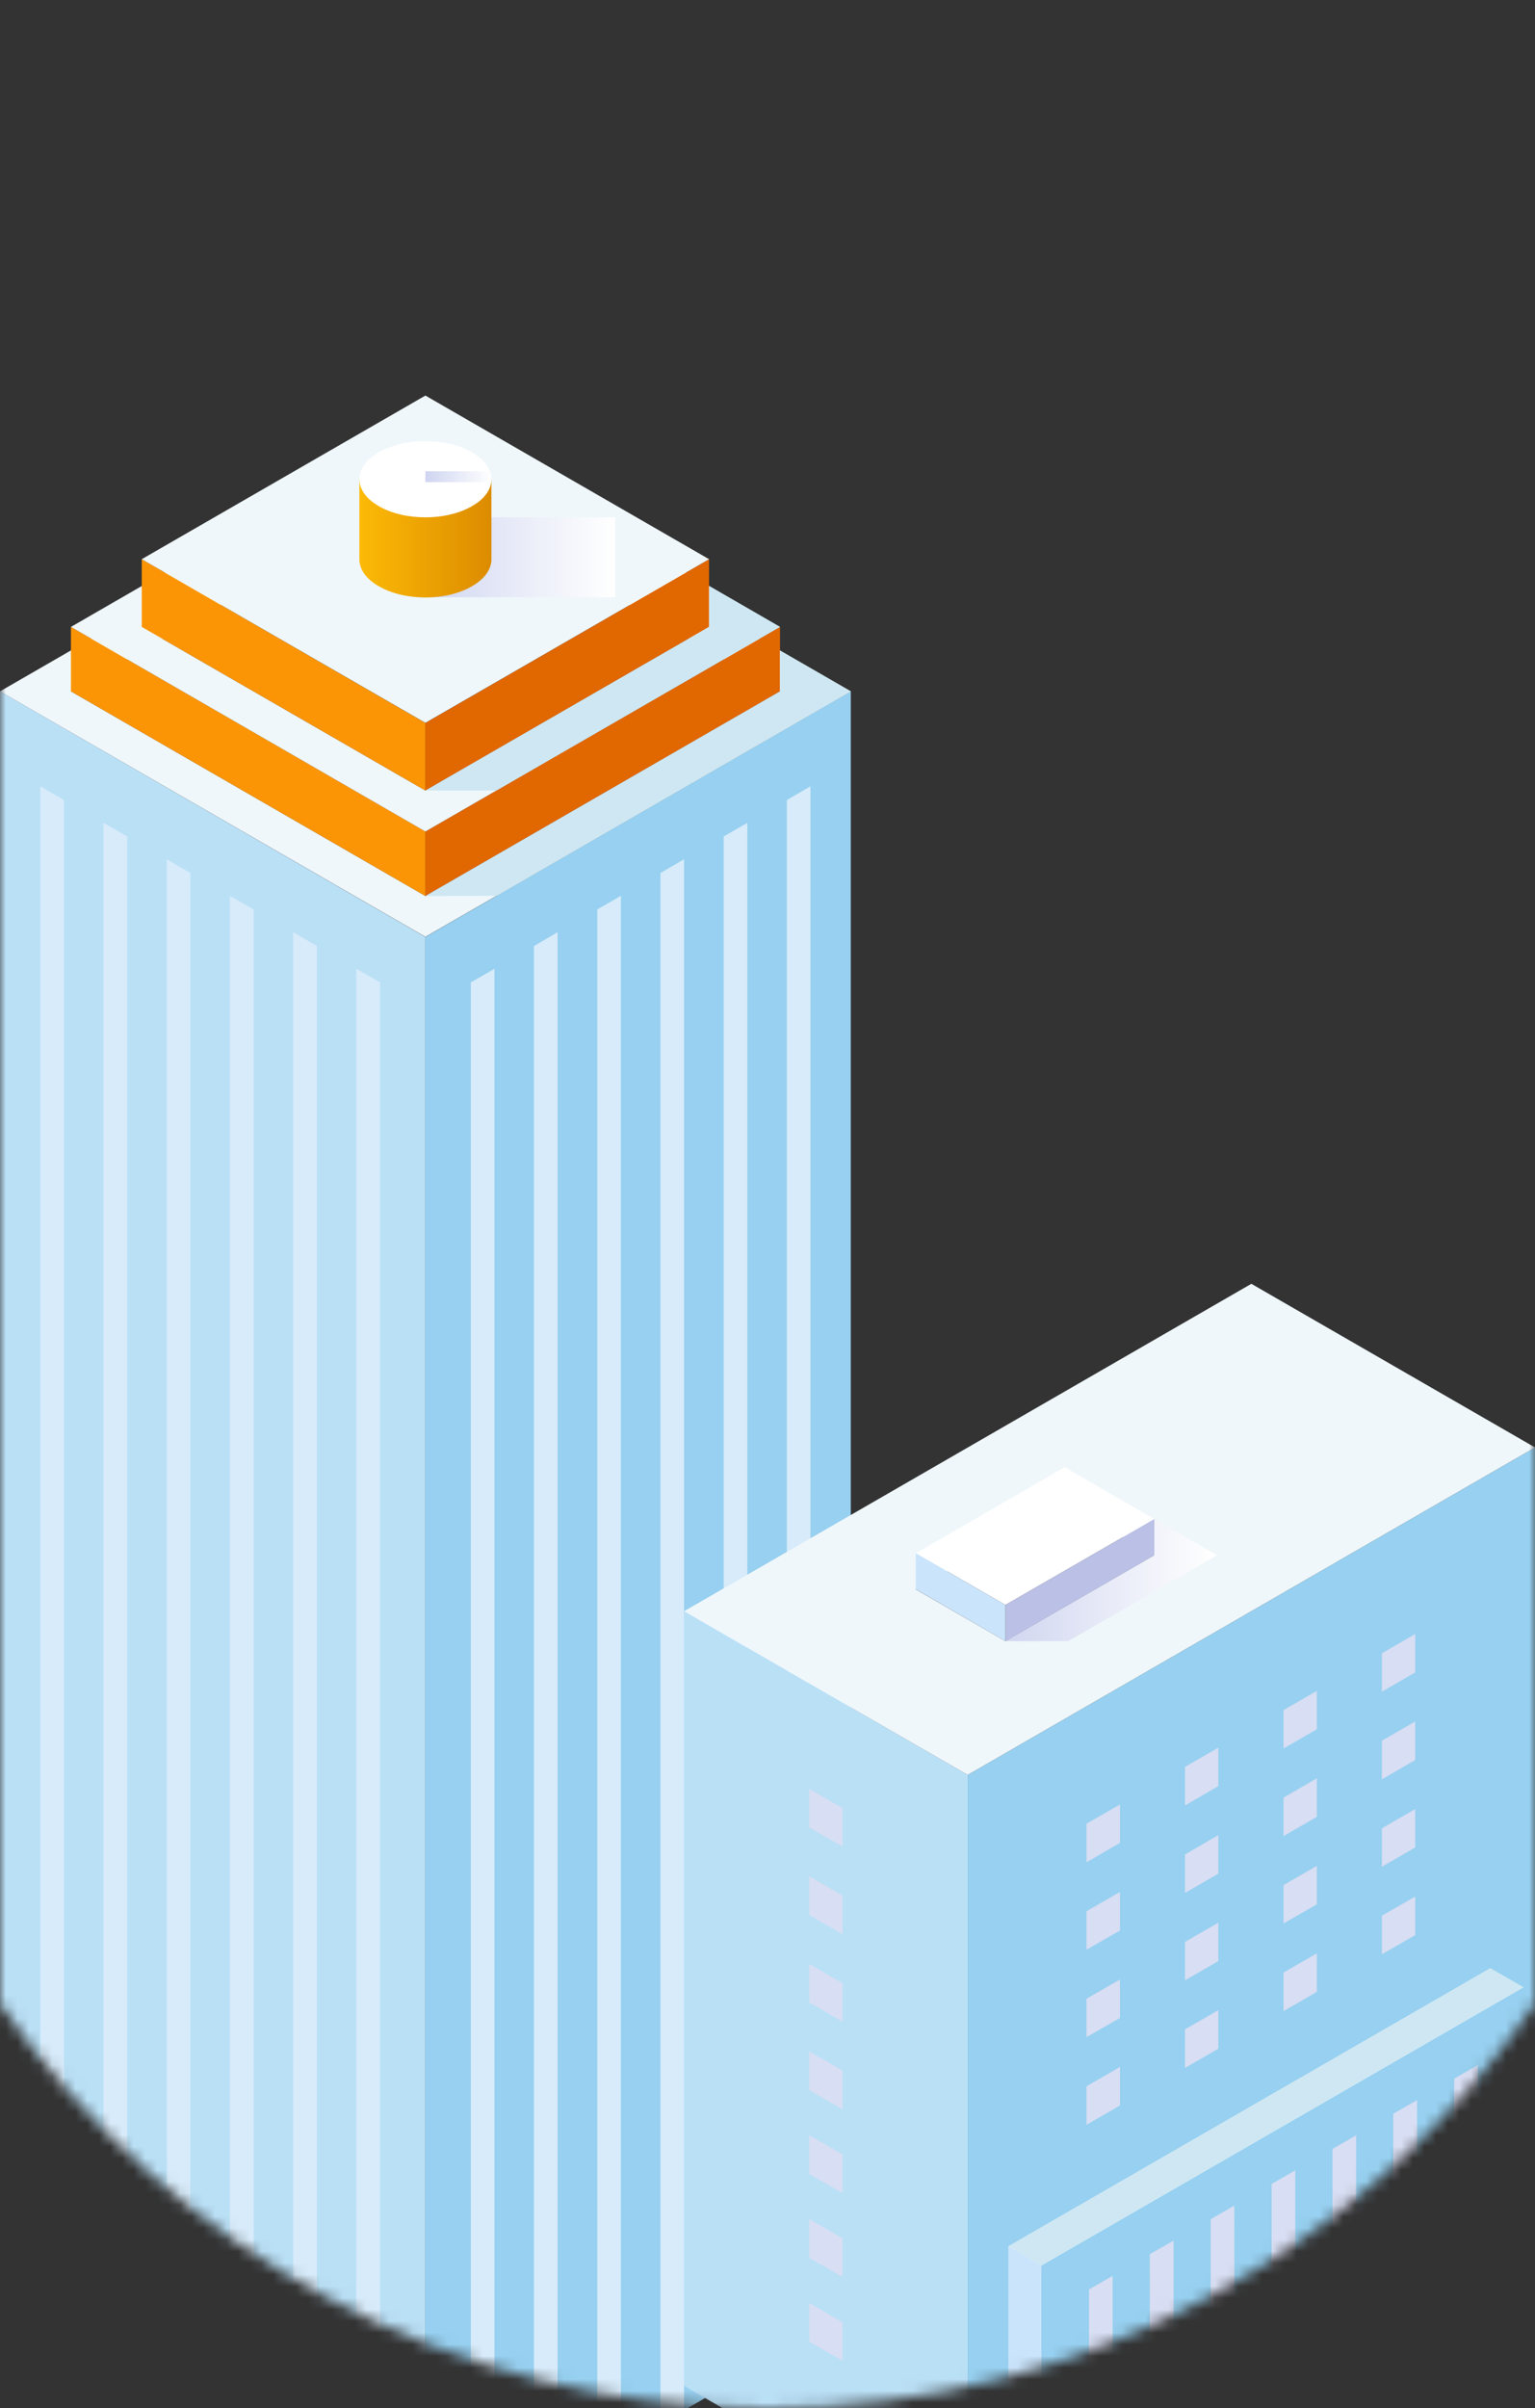
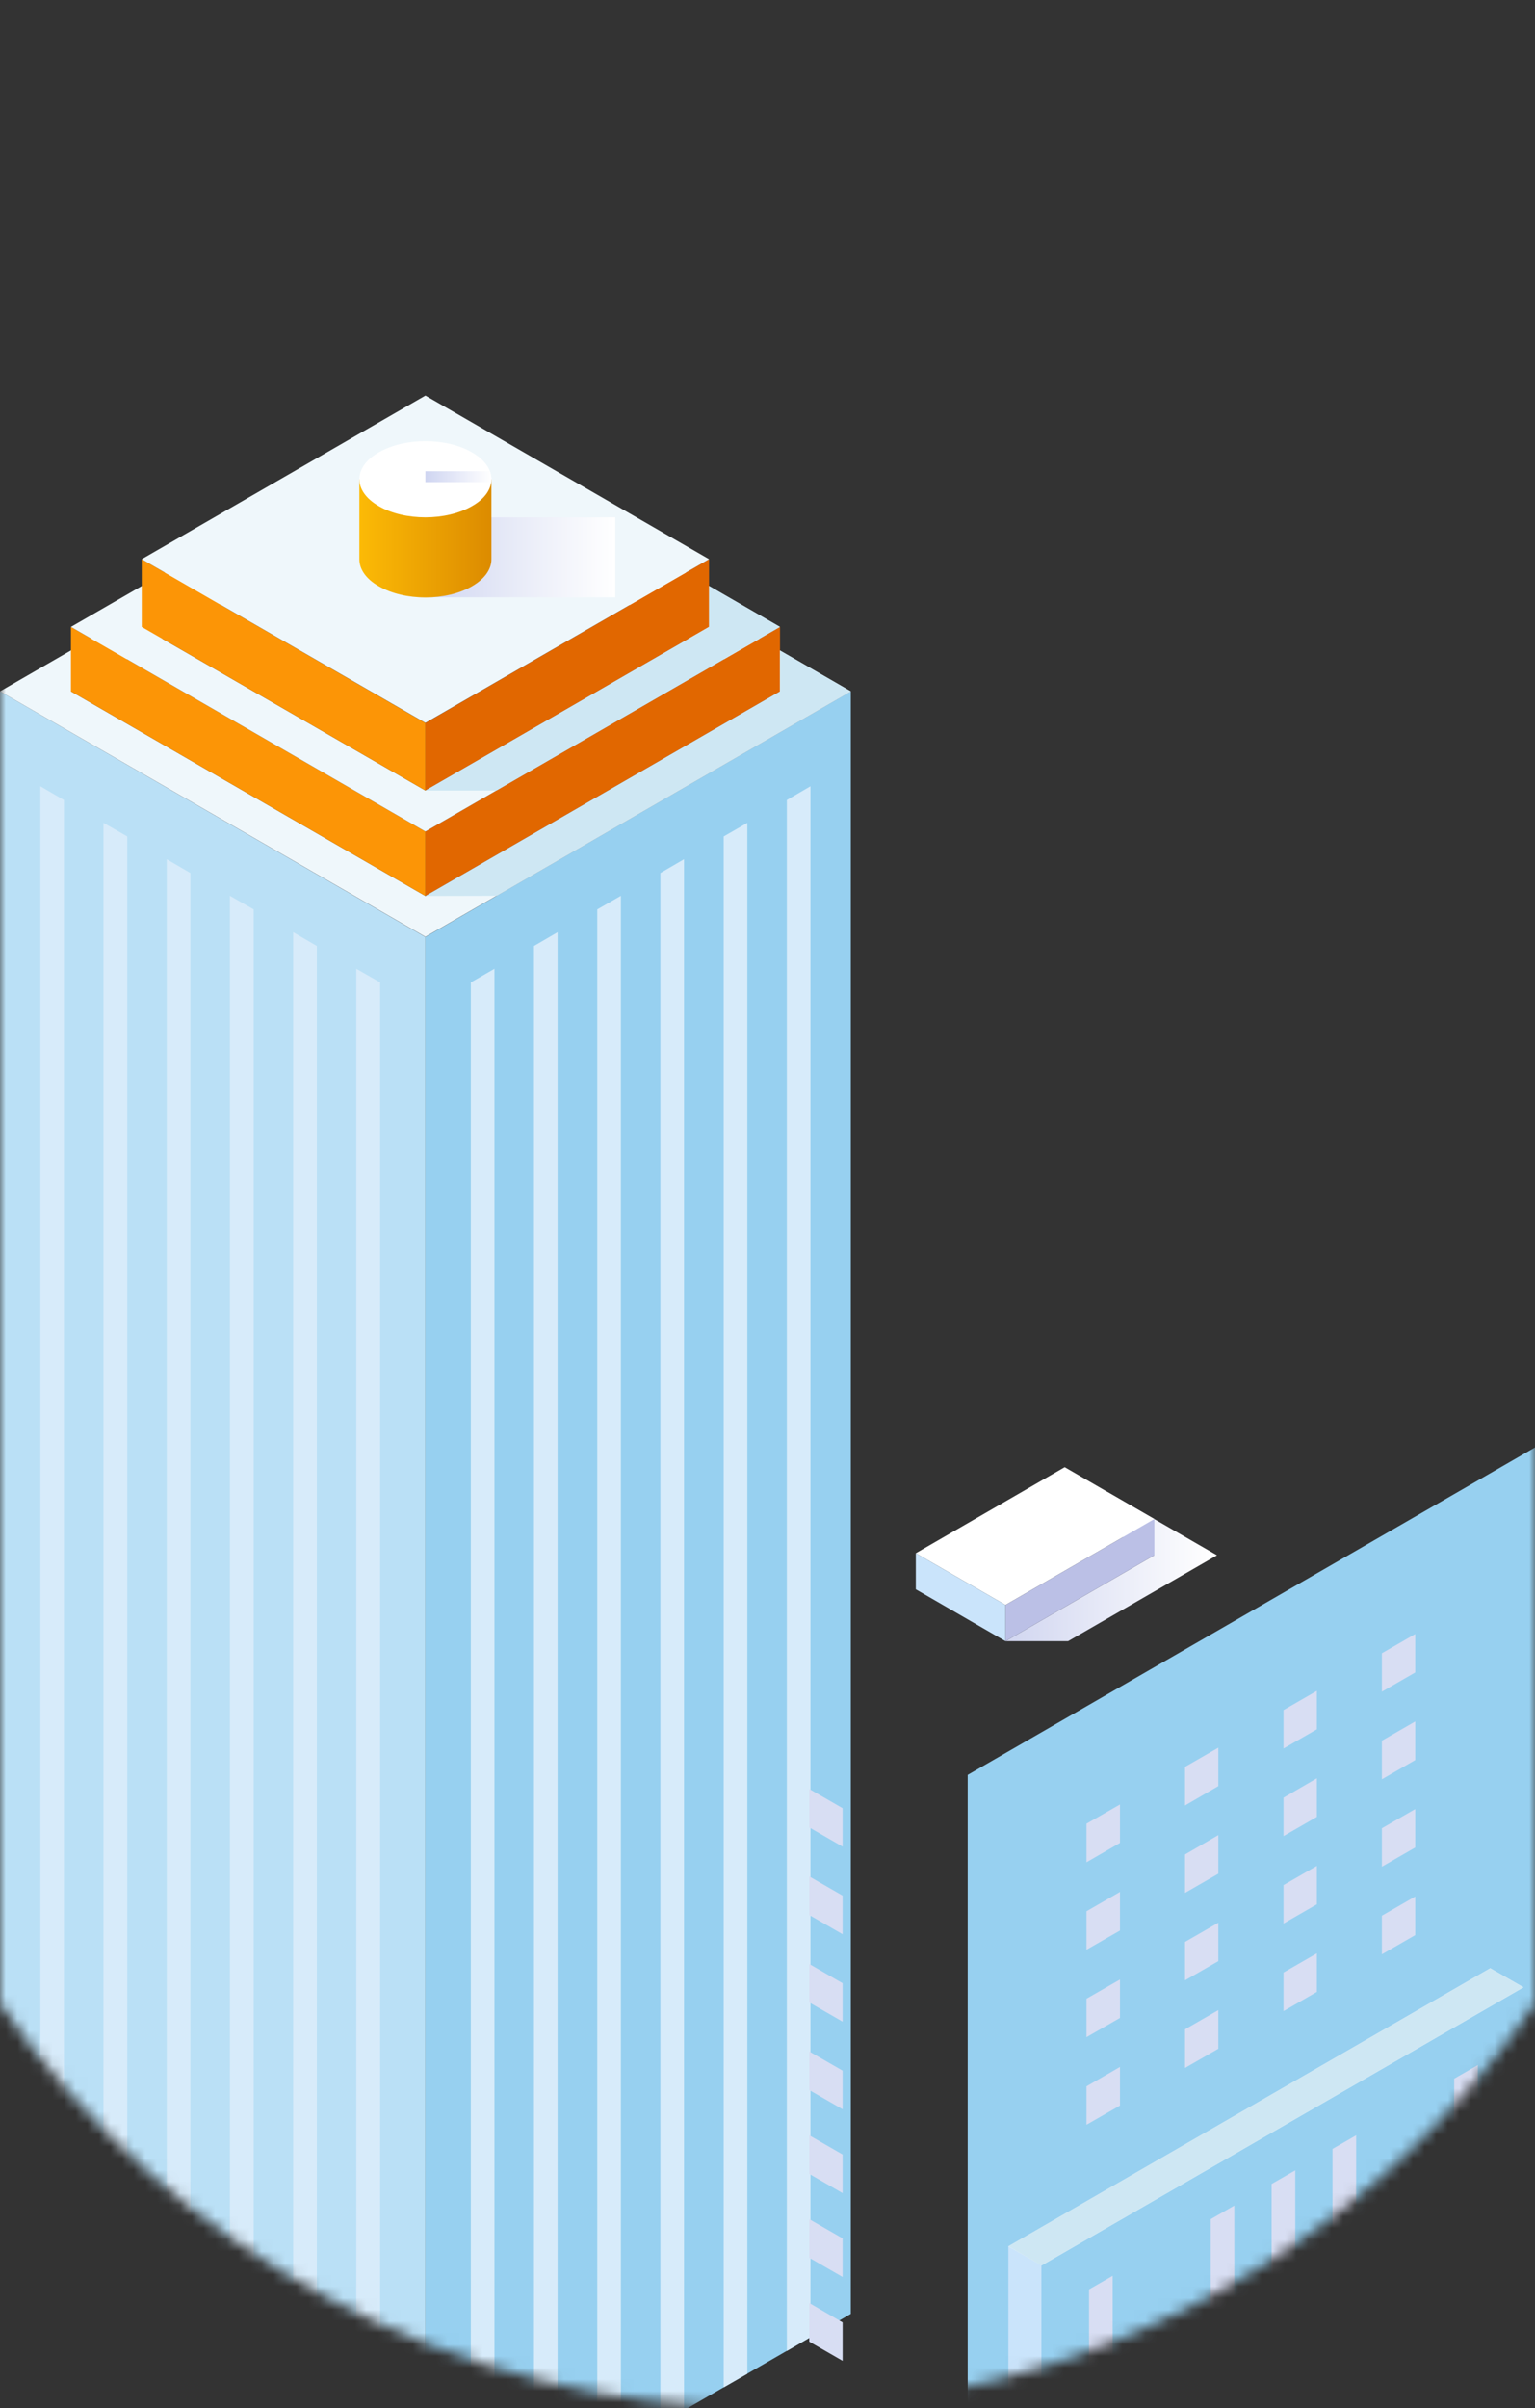
<svg xmlns="http://www.w3.org/2000/svg" width="132" height="207" viewBox="0 0 132 207" fill="none">
  <rect x="0" y="0" width="132" height="207" fill="#333333" stroke="none" />
  <mask id="mask0_112_10723" style="mask-type:alpha" maskUnits="userSpaceOnUse" x="0" y="0" width="132" height="207">
    <path fill-rule="evenodd" clip-rule="evenodd" d="M132 0H0V172.224C14.418 193.226 38.6 207 66 207C93.4 207 117.582 193.226 132 172.224V0Z" fill="white" />
  </mask>
  <g mask="url(#mask0_112_10723)">
    <path d="M0 198.888V59.425L36.581 80.537V220L0 198.888Z" fill="#BAE0F6" />
    <path d="M36.581 220V80.537L73.163 59.425V198.888L36.581 220Z" fill="#97D0F0" />
    <path d="M36.581 38.328L0 59.425L36.581 80.522L73.163 59.425L36.581 38.328ZM36.581 77.013L6.102 59.425L36.581 41.851L67.061 59.439L36.581 77.028V77.013Z" fill="#EFF7FB" />
    <path d="M6.102 53.884L36.581 71.472V77.013L6.102 59.425V53.884Z" fill="#FC9506" />
    <path d="M36.581 71.472L67.076 53.884V59.425L36.581 77.013V71.472Z" fill="#E16700" />
    <path d="M36.581 36.295L6.102 53.884L36.581 71.472L67.061 53.884L36.581 36.295ZM36.581 67.948L12.189 53.884L36.581 39.819L60.974 53.884L36.581 67.948Z" fill="#EFF7FB" />
    <path d="M12.189 48.065L36.581 62.144V67.949L12.189 53.884V48.065Z" fill="#FC9506" />
    <path d="M36.581 62.144L60.974 48.065V53.884L36.581 67.949V62.144Z" fill="#E16700" />
    <path d="M36.581 34L12.189 48.065L36.581 62.13L60.974 48.065L36.581 34Z" fill="#EFF7FB" />
    <path style="mix-blend-mode:multiply" d="M52.911 44.468H36.157V51.34H52.911V44.468Z" fill="url(#paint0_linear_112_10723)" />
    <path d="M30.904 41.193V48.08C30.904 48.913 31.46 49.761 32.572 50.39C33.684 51.033 35.133 51.355 36.581 51.355C38.03 51.355 39.493 51.033 40.59 50.39C41.703 49.746 42.259 48.913 42.259 48.08V41.193H30.904Z" fill="url(#paint1_linear_112_10723)" />
    <path d="M30.904 41.193C30.904 40.36 31.46 39.512 32.572 38.883C33.684 38.24 35.133 37.919 36.581 37.919C38.03 37.919 39.493 38.24 40.59 38.883C41.703 39.527 42.259 40.36 42.259 41.193C42.259 42.027 41.703 42.875 40.59 43.503C39.478 44.147 38.03 44.468 36.581 44.468C35.133 44.468 33.669 44.147 32.572 43.503C31.46 42.86 30.904 42.027 30.904 41.193Z" fill="white" />
    <path style="mix-blend-mode:multiply" d="M36.581 41.442H42.244C42.244 41.354 42.259 41.281 42.259 41.193C42.259 40.959 42.215 40.74 42.127 40.506H36.581V41.442Z" fill="url(#paint2_linear_112_10723)" />
    <g style="mix-blend-mode:multiply">
      <path d="M42.522 216.579V83.27L40.488 84.44V217.748L42.522 216.579Z" fill="#D7EBFA" />
      <path d="M47.951 213.436V80.127L45.917 81.312V214.62L47.951 213.436Z" fill="#D7EBFA" />
      <path d="M53.394 210.307V76.999L51.36 78.168V211.476L53.394 210.307Z" fill="#D7EBFA" />
      <path d="M58.823 207.163V73.855L56.789 75.039V208.348L58.823 207.163Z" fill="#D7EBFA" />
      <path d="M64.266 204.035V70.727L62.232 71.896V205.204L64.266 204.035Z" fill="#D7EBFA" />
      <path d="M69.695 200.891V67.583L67.661 68.767V202.076L69.695 200.891Z" fill="#D7EBFA" />
      <path d="M30.641 216.579V83.27L32.689 84.44V217.748L30.641 216.579Z" fill="#D7EBFA" />
      <path d="M25.212 213.436V80.127L27.246 81.312V214.62L25.212 213.436Z" fill="#D7EBFA" />
      <path d="M19.769 210.307V76.999L21.817 78.168V211.476L19.769 210.307Z" fill="#D7EBFA" />
      <path d="M14.34 207.163V73.855L16.374 75.039V208.348L14.34 207.163Z" fill="#D7EBFA" />
      <path d="M8.897 204.035V70.727L10.945 71.896V205.204L8.897 204.035Z" fill="#D7EBFA" />
      <path d="M3.468 200.891V67.583L5.502 68.767V202.076L3.468 200.891Z" fill="#D7EBFA" />
    </g>
    <g style="mix-blend-mode:multiply">
      <path d="M36.581 67.949H42.683L67.076 53.884L60.974 50.36V53.884L36.581 67.949Z" fill="#CEE7F3" />
    </g>
    <path d="M36.581 77.013L42.727 76.999L73.163 59.425L67.076 55.916V59.425L36.581 77.013Z" fill="#CEE7F3" />
-     <path d="M58.823 138.477L83.215 152.556V219.152L58.823 205.073V138.477Z" fill="#BAE0F6" />
    <path d="M132 191.008L83.215 219.152V152.557L132 124.413V191.008Z" fill="#97D0F0" />
-     <path d="M132 124.412L107.608 110.348L58.823 138.492L83.215 152.557L132 124.412ZM99.267 133.682L86.464 141.065L78.738 136.606L91.541 129.223L99.267 133.682Z" fill="#EFF7FB" />
    <path d="M86.712 193.069L89.566 194.721V218.772L86.712 217.12V193.069Z" fill="#CAE4FB" />
    <path d="M131.005 194.868L89.566 218.772V194.722L131.005 170.817V194.868Z" fill="#97D0F0" />
    <path d="M131.005 170.817L128.152 169.18L86.712 193.084L89.566 194.721L131.005 170.817Z" fill="#F5F7FB" />
    <path style="mix-blend-mode:multiply" d="M95.228 128.243H89.858L99.267 133.682L86.464 141.065H91.848L104.652 133.682L95.228 128.243Z" fill="url(#paint3_linear_112_10723)" />
    <path d="M86.463 137.951L99.267 130.568L91.556 126.108L78.752 133.506L86.463 137.951Z" fill="white" />
    <path d="M99.267 133.682L86.464 141.065V137.951L99.267 130.567V133.682Z" fill="#BBC0E6" />
    <path d="M86.463 141.065L78.752 136.606V133.506L86.463 137.951V141.065Z" fill="#CAE4FB" />
    <g style="mix-blend-mode:multiply">
      <path d="M86.712 193.069L89.566 194.721L131.005 170.817L128.152 169.18L86.712 193.069Z" fill="#CEE7F3" />
    </g>
    <g style="mix-blend-mode:multiply">
      <path d="M95.682 215.234V195.614L93.648 196.783V216.419L95.682 215.234Z" fill="#D8DEF3" />
-       <path d="M100.921 212.223V192.587L98.872 193.757L98.887 213.392L100.921 212.223Z" fill="#D8DEF3" />
      <path d="M106.159 209.196L106.144 189.575L104.11 190.745V210.38L106.159 209.196Z" fill="#D8DEF3" />
      <path d="M111.383 206.184V186.549L109.349 187.718V207.354L111.383 206.184Z" fill="#D8DEF3" />
      <path d="M116.621 203.158V183.537L114.587 184.707V204.342L116.621 203.158Z" fill="#D8DEF3" />
-       <path d="M121.86 200.146V180.511L119.811 181.68V201.315L121.86 200.146Z" fill="#D8DEF3" />
      <path d="M127.083 197.12V177.499L125.05 178.669V198.304L127.083 197.12Z" fill="#D8DEF3" />
    </g>
    <g style="mix-blend-mode:multiply">
      <path d="M118.831 145.407L121.699 143.755V140.451L118.831 142.103V145.407Z" fill="#D8DEF3" />
      <path d="M110.373 150.291L113.241 148.639V145.334L110.373 146.987V150.291Z" fill="#D8DEF3" />
      <path d="M101.901 155.189L104.769 153.522V150.218L101.901 151.87V155.189Z" fill="#D8DEF3" />
      <path d="M93.429 160.072L96.311 158.405V155.101L93.429 156.753V160.072Z" fill="#D8DEF3" />
      <path d="M118.831 152.937L121.699 151.285V147.966L118.831 149.618V152.937Z" fill="#D8DEF3" />
      <path d="M110.373 157.82L113.241 156.168V152.849L110.373 154.516V157.82Z" fill="#D8DEF3" />
      <path d="M101.901 162.703L104.769 161.051V157.732L101.901 159.399V162.703Z" fill="#D8DEF3" />
      <path d="M93.429 167.587L96.311 165.935V162.616L93.429 164.282V167.587Z" fill="#D8DEF3" />
      <path d="M118.831 160.452L121.699 158.8V155.496L118.831 157.148V160.452Z" fill="#D8DEF3" />
      <path d="M110.373 165.335L113.241 163.683V160.379L110.373 162.031V165.335Z" fill="#D8DEF3" />
      <path d="M101.901 170.218L104.769 168.566V165.262L101.901 166.914V170.218Z" fill="#D8DEF3" />
      <path d="M93.429 175.101L96.311 173.449V170.145L93.429 171.797V175.101Z" fill="#D8DEF3" />
      <path d="M118.831 167.981L121.699 166.329V163.01L118.831 164.662V167.981Z" fill="#D8DEF3" />
      <path d="M110.373 172.864L113.241 171.212V167.894L110.373 169.546V172.864Z" fill="#D8DEF3" />
      <path d="M101.901 177.748L104.769 176.096V172.777L101.901 174.429V177.748Z" fill="#D8DEF3" />
      <path d="M93.429 182.631L96.311 180.979V177.66L93.429 179.327V182.631Z" fill="#D8DEF3" />
      <path d="M72.46 158.727L69.592 157.075V153.771L72.46 155.423V158.727Z" fill="#D8DEF3" />
      <path d="M72.46 166.256L69.592 164.604V161.285L72.46 162.937V166.256Z" fill="#D8DEF3" />
      <path d="M72.46 173.771L69.592 172.119V168.814L72.46 170.467V173.771Z" fill="#D8DEF3" />
      <path d="M72.46 181.301L69.592 179.648V176.33L72.46 177.982V181.301Z" fill="#D8DEF3" />
      <path d="M72.46 188.508L69.592 186.856V183.537L72.46 185.189V188.508Z" fill="#D8DEF3" />
      <path d="M72.46 195.716L69.592 194.064V190.745L72.46 192.397V195.716Z" fill="#D8DEF3" />
      <path d="M72.46 202.924L69.592 201.272V197.953L72.46 199.62V202.924Z" fill="#D8DEF3" />
    </g>
  </g>
  <defs>
    <linearGradient id="paint0_linear_112_10723" x1="36.157" y1="47.904" x2="52.897" y2="47.904" gradientUnits="userSpaceOnUse">
      <stop stop-color="#CFD5F1" />
      <stop offset="0.51" stop-color="#E9ECF8" />
      <stop offset="1" stop-color="white" />
    </linearGradient>
    <linearGradient id="paint1_linear_112_10723" x1="30.904" y1="46.267" x2="42.259" y2="46.267" gradientUnits="userSpaceOnUse">
      <stop stop-color="#FCBA06" />
      <stop offset="1" stop-color="#DC8B00" />
    </linearGradient>
    <linearGradient id="paint2_linear_112_10723" x1="36.581" y1="40.974" x2="42.259" y2="40.974" gradientUnits="userSpaceOnUse">
      <stop stop-color="#CFD5F1" />
      <stop offset="1" stop-color="white" />
    </linearGradient>
    <linearGradient id="paint3_linear_112_10723" x1="86.464" y1="134.647" x2="104.652" y2="134.647" gradientUnits="userSpaceOnUse">
      <stop stop-color="#D1D6F0" />
      <stop offset="0.98" stop-color="white" />
    </linearGradient>
  </defs>
</svg>